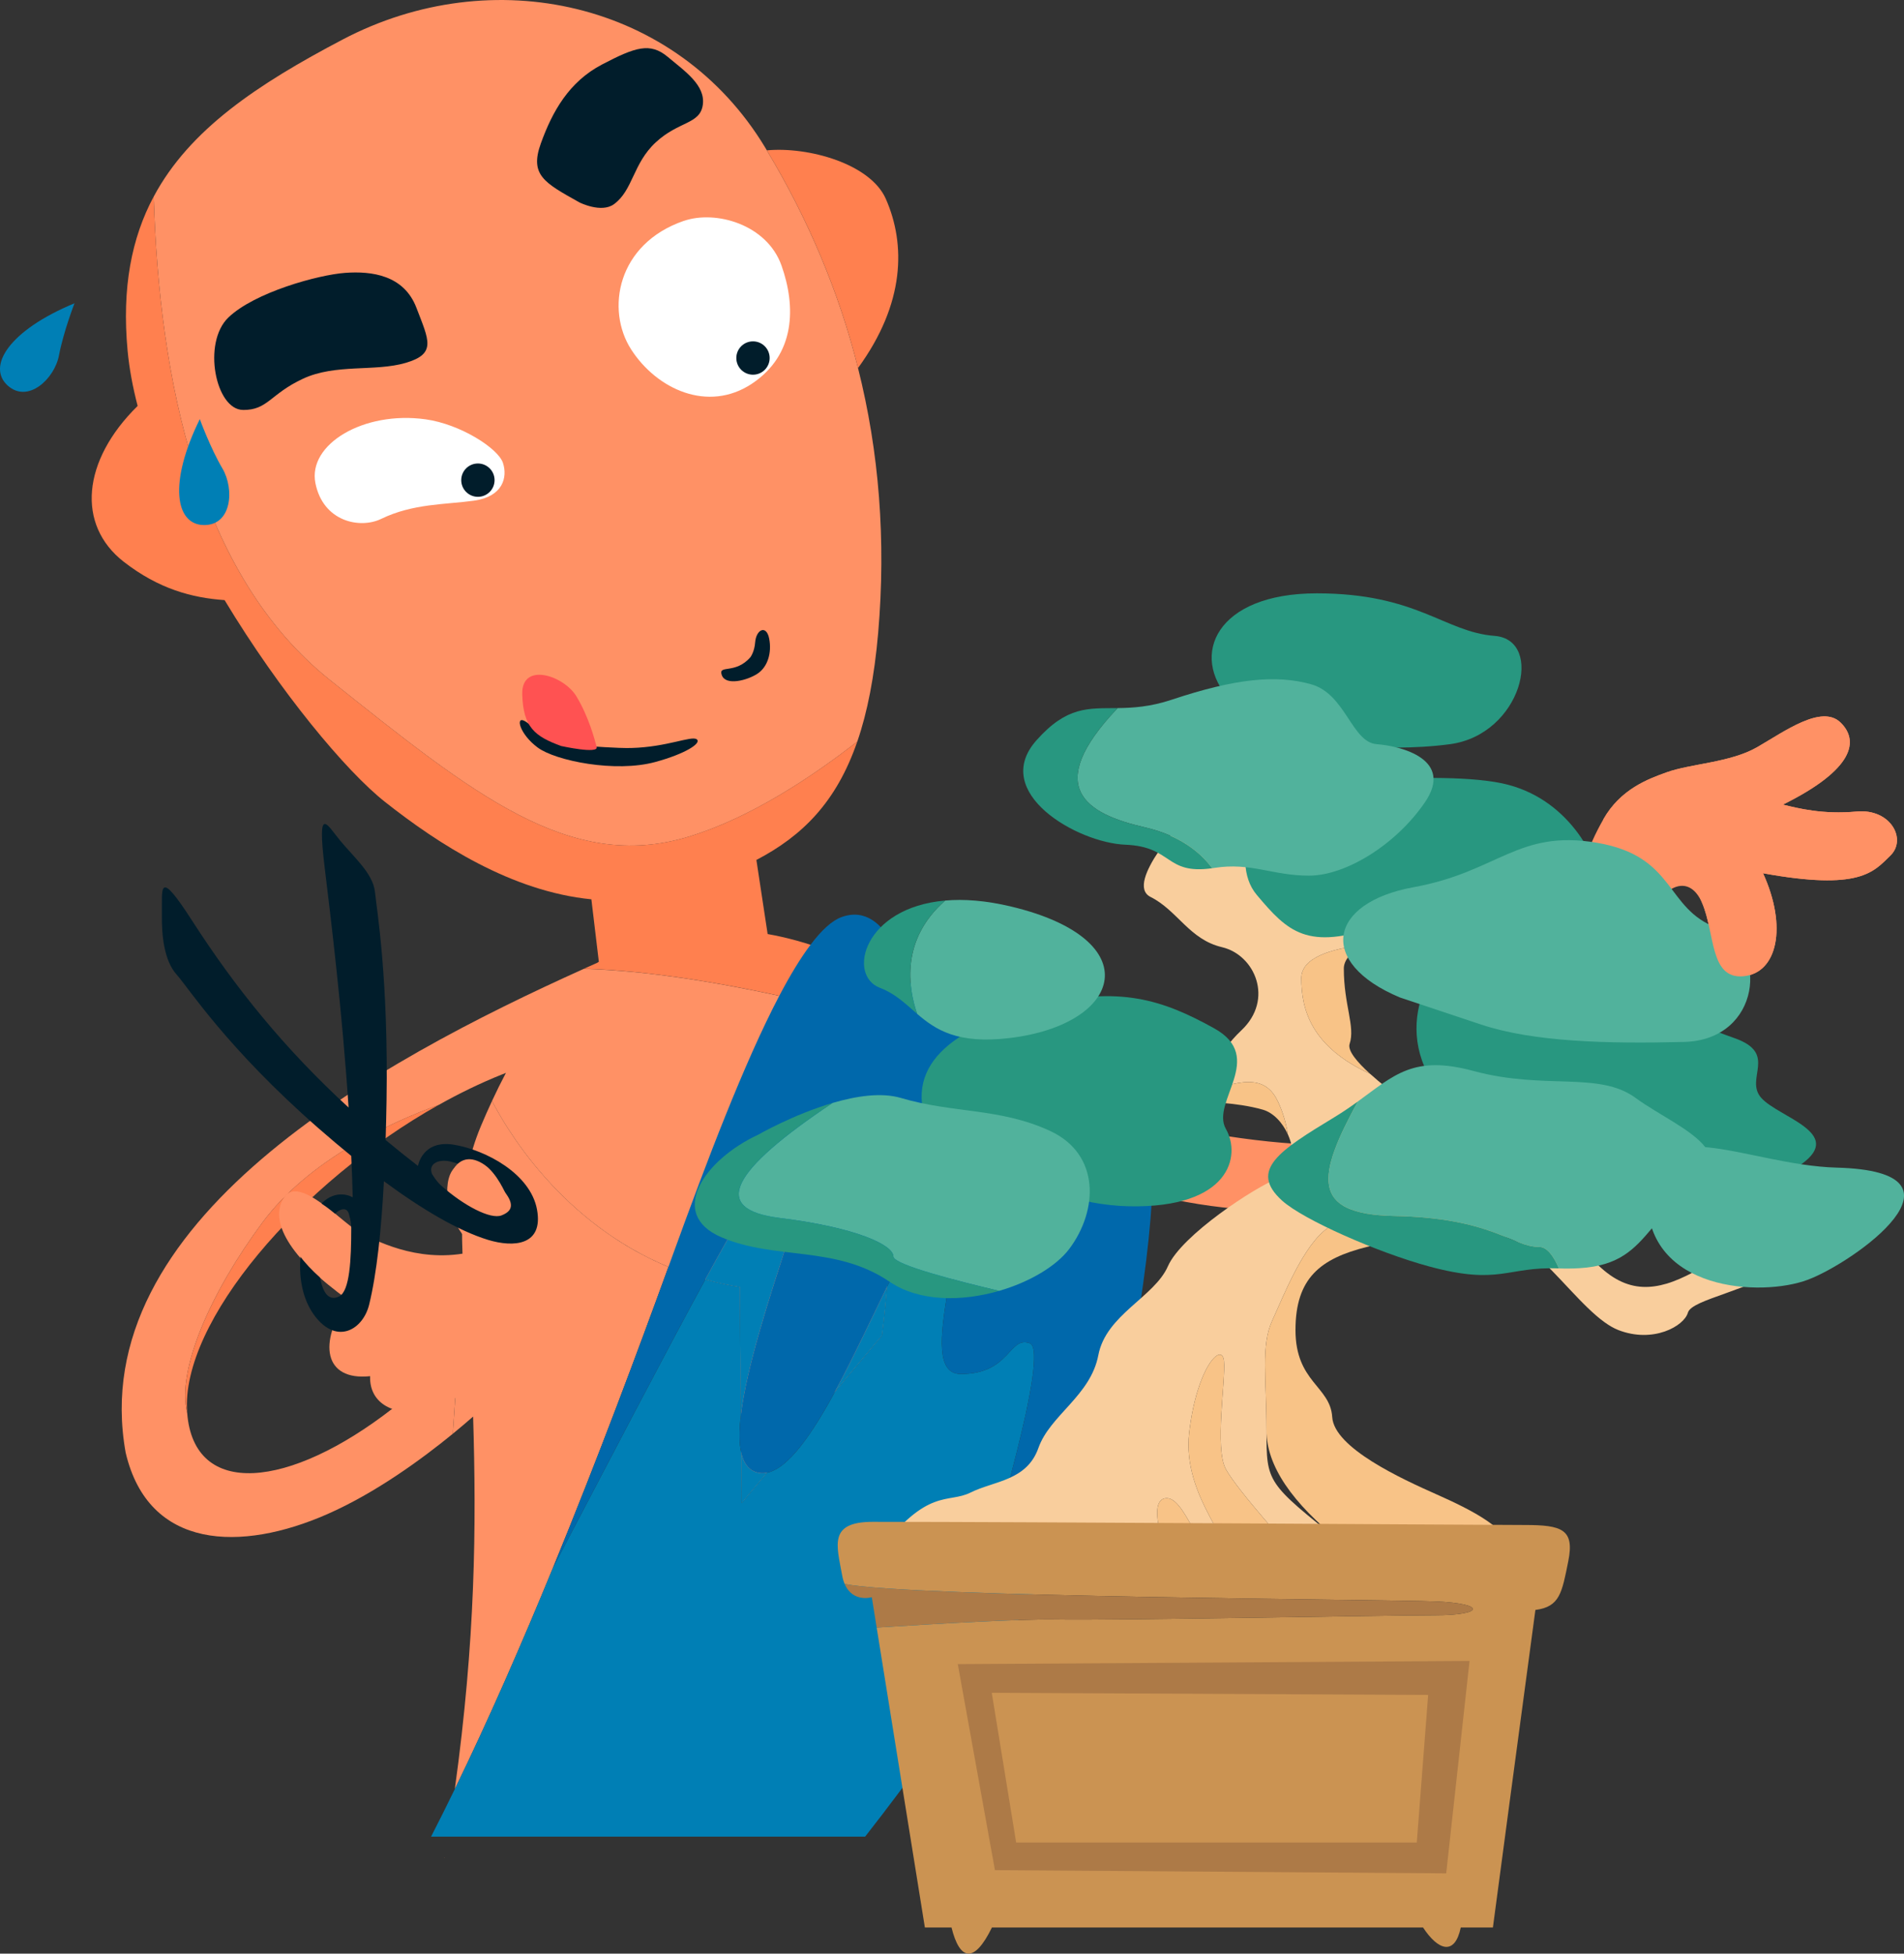
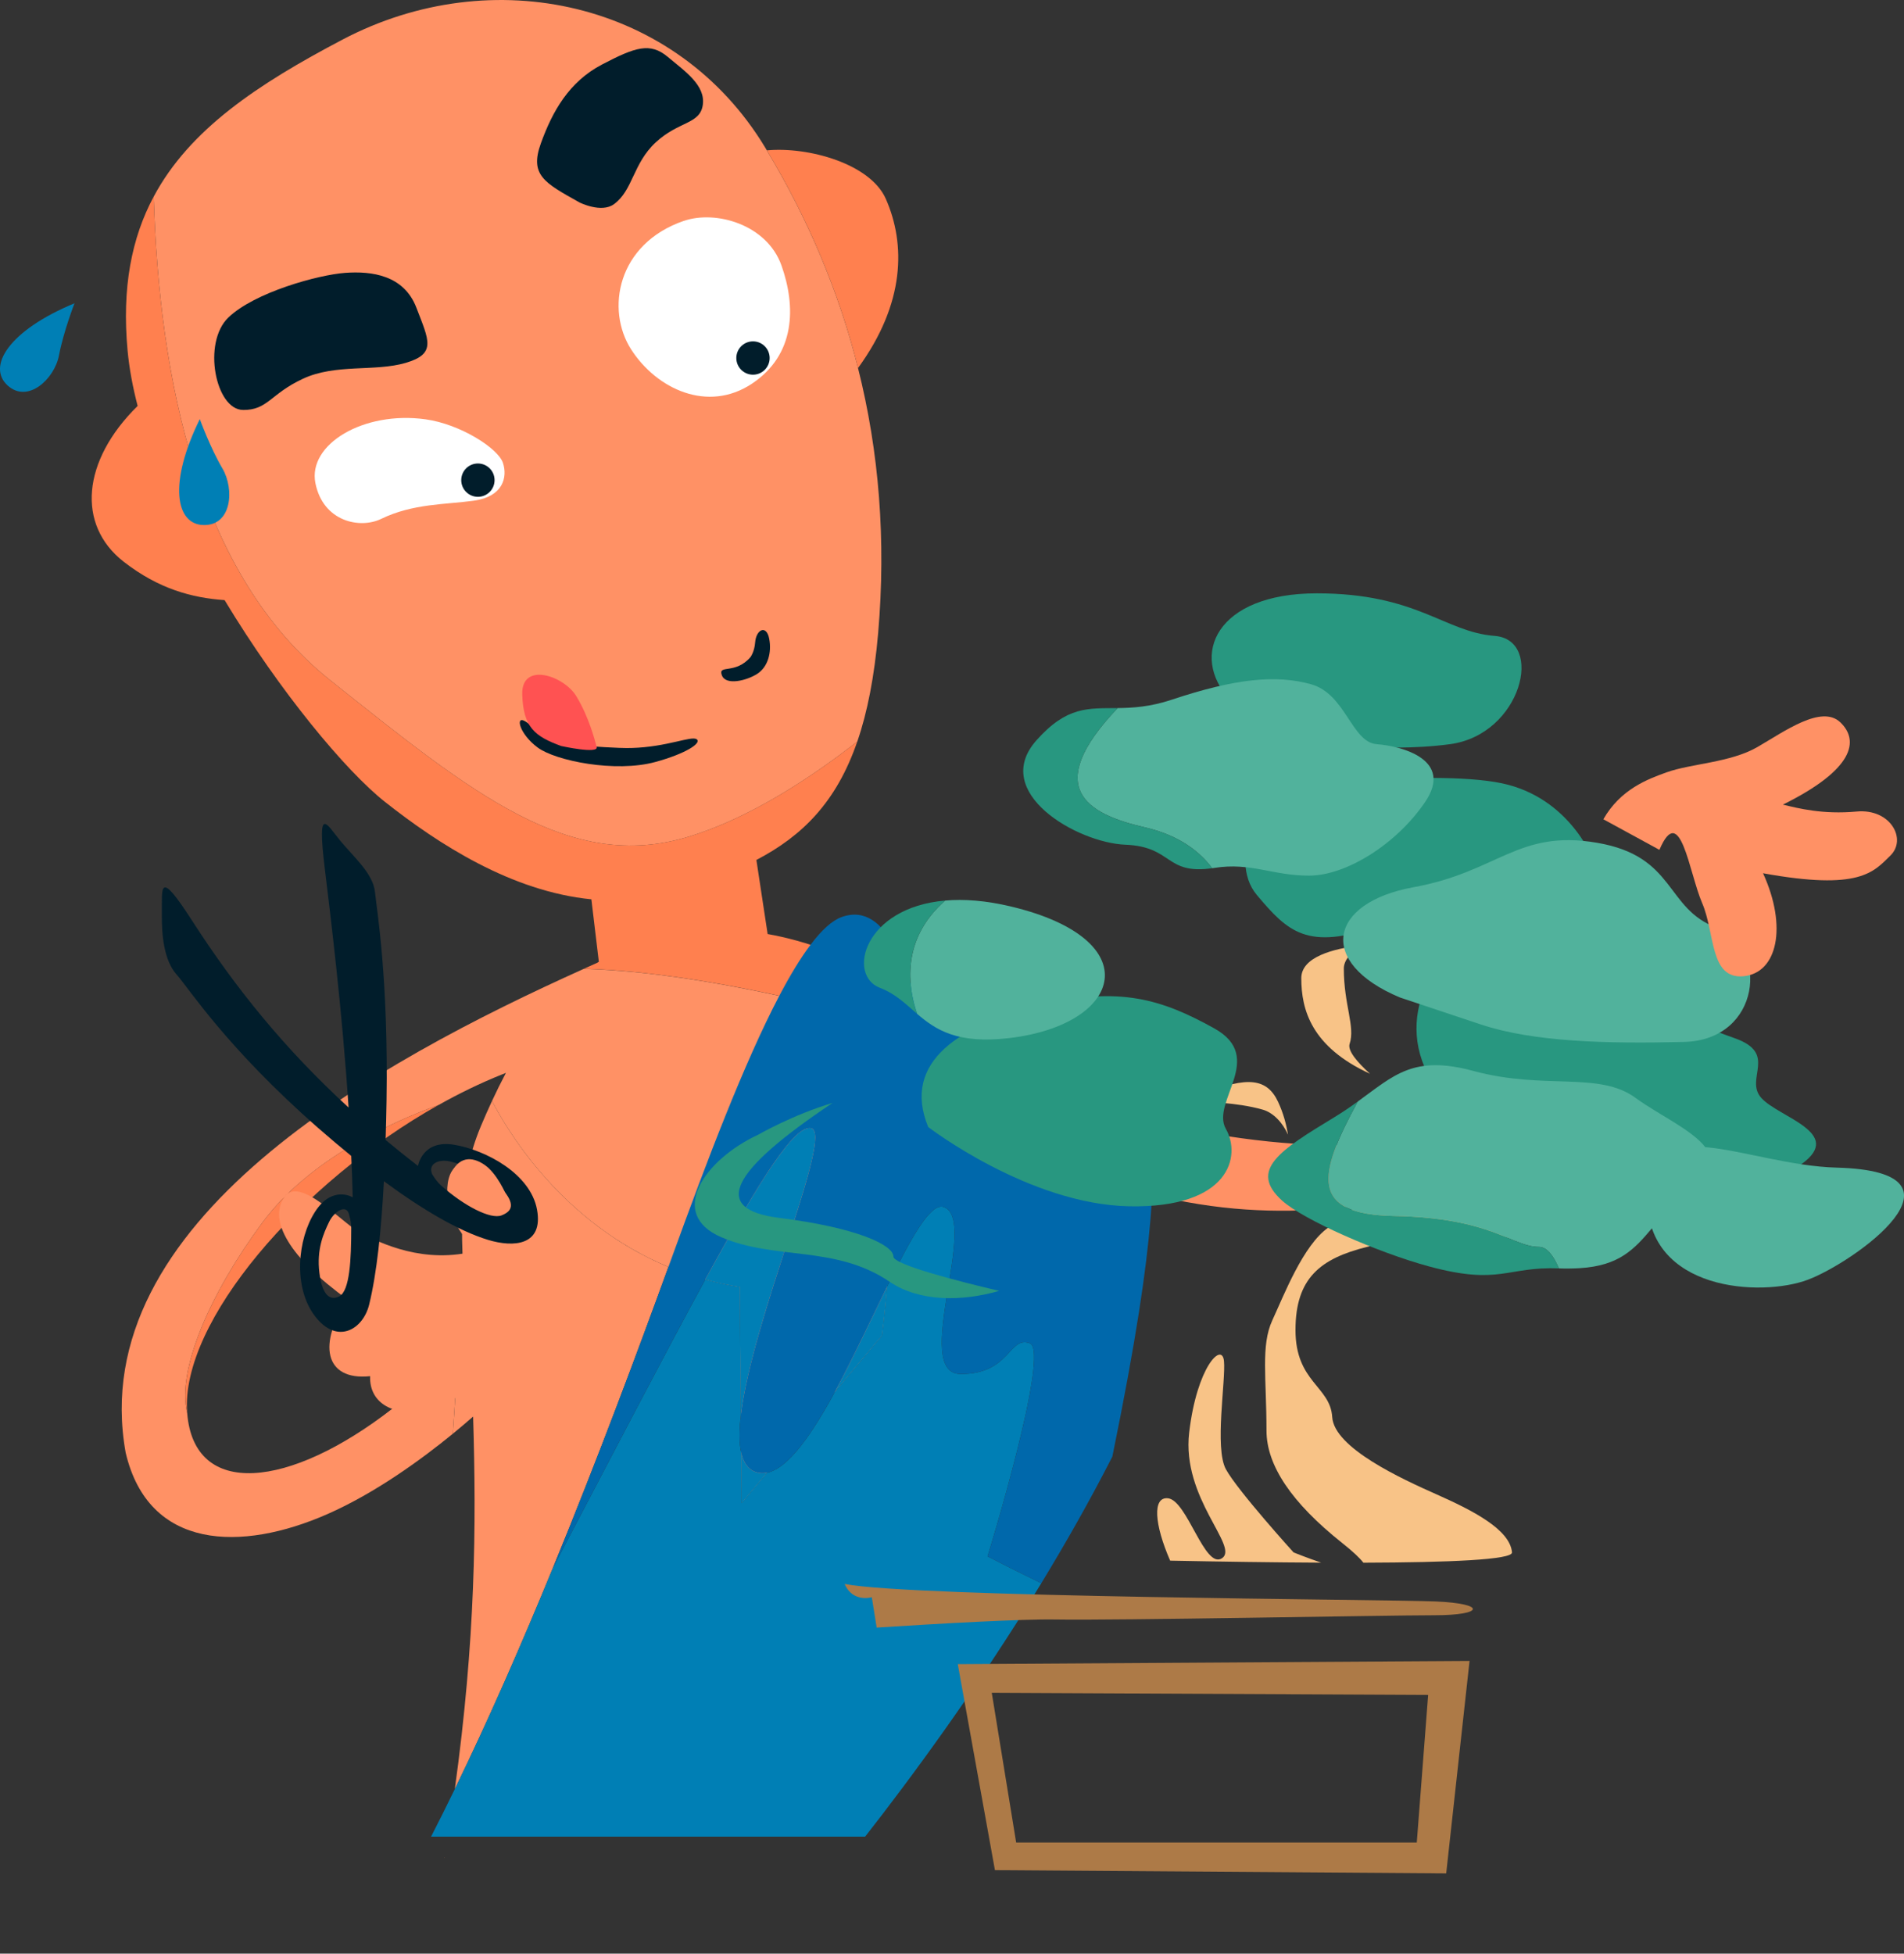
<svg xmlns="http://www.w3.org/2000/svg" id="Layer_2" viewBox="0 0 492.47 505.18">
  <rect x="0" y="0" width="492.47" height="505.18" fill="#333333" stroke="none" />
  <defs>
    <style>.cls-1{fill:#f9ce9d;}.cls-2{fill:#f8c387;}.cls-3{fill:#011d2b;}.cls-4{fill:#0068ab;}.cls-5{fill:#007fb5;}.cls-6{fill:#ff5252;}.cls-7{fill:#fff;}.cls-8{fill:#ff9165;}.cls-9{fill:#ff804f;}.cls-10{fill:#cb9352;}.cls-11{fill:#ad7a47;}.cls-12{fill:#289780;}.cls-13{fill:#51b29c;}</style>
  </defs>
  <g id="Tijdlijn_2">
    <g>
      <path class="cls-8" d="M114.95,480.3s-.01,.07-.02,.11l.1-.12h-.08Zm5.84-139.21c.34,4.1,.69,8.4,.99,12.93l12.78-22.92c-.27,.2-5.75,4.35-13.77,9.99Zm106.23-77.32c-.27-.07-.54-.15-.82-.22-.27-.08-.55-.15-.84-.23-1.18-.32-2.43-.65-3.73-1-1.18-.31-2.41-.62-3.69-.95-1.35-.34-2.74-.69-4.17-1.04-1.41-.35-2.85-.7-4.34-1.04-2.53-.6-5.16-1.19-7.87-1.78-1.3-.29-2.63-.57-3.96-.84-.68-.14-1.37-.28-2.06-.42-.14-.03-.29-.06-.43-.09-1.9-.38-3.84-.76-5.79-1.12-1.04-.19-2.1-.38-3.16-.57s-2.12-.37-3.19-.55c-1.06-.18-2.13-.35-3.21-.52-1.07-.17-2.15-.34-3.22-.49-1.08-.16-2.16-.31-3.24-.45-1.07-.15-2.15-.29-3.23-.42s-2.16-.26-3.23-.38c-.12-.01-.23-.03-.35-.04-.96-.1-1.91-.2-2.87-.29-1.07-.1-2.13-.19-3.19-.28-1.06-.09-2.12-.16-3.17-.23s-2.1-.13-3.14-.18c-1.03-.05-2.07-.09-3.09-.12-53.65,24.14-129.25,65.44-118.52,125.14,5.94,25.24,29.97,25.62,52.13,15.89,12.52-5.5,24.44-14.22,32.49-20.8l.64-9.54,3.85-6.9c-3.73-.26-9.9,2-20.1,9.93-26.74,20.8-51.34,23.29-53.1,1.18,0-.02,0-.03-.01-.05-2.78-11.06,6.1-31.26,19.55-49.34,11.89-15.98,32.37-25.53,45.51-30.31h.01c5.37-3.02,10.84-5.67,16.34-7.87,.35-.14,.7-.28,1.04-.41-1.25,2.35-2.45,4.78-3.6,7.26,.07,.13,.13,.26,.2,.39,.1,.19,.21,.39,.32,.59,.09,.17,.19,.35,.29,.54,.1,.18,.2,.37,.31,.56,.32,.58,.68,1.2,1.07,1.86,.13,.22,.26,.45,.4,.67,.04,.07,.08,.14,.12,.21,.23,.39,.47,.78,.72,1.18,.01,.01,.01,.02,.02,.03,.25,.39,.5,.79,.76,1.21,2.31,3.58,5.36,7.83,9.24,12.22,.23,.26,.46,.52,.69,.78,.37,.42,.75,.83,1.15,1.25,.17,.19,.34,.37,.52,.56,.41,.44,.83,.87,1.26,1.31,.52,.52,1.04,1.04,1.57,1.56,1.08,1.04,2.19,2.08,3.36,3.11,.59,.52,1.19,1.04,1.8,1.54,.6,.51,1.21,1,1.83,1.5,1.21,.96,2.46,1.9,3.75,2.82,.11,.08,.23,.16,.35,.24,.55,.39,1.11,.77,1.67,1.15,.07,.05,.15,.1,.23,.15,.7,.46,1.41,.92,2.14,1.37,.73,.46,1.47,.9,2.22,1.34,.75,.43,1.52,.86,2.3,1.28,.77,.42,1.57,.83,2.37,1.23,.8,.39,1.62,.78,2.45,1.16,.75,.35,1.52,.68,2.3,1.01,.07,.03,.15,.06,.22,.09,.02,.01,.04,.02,.06,.03,.73,.3,1.48,.6,2.23,.88,.73,.28,1.48,.55,2.23,.82,.04,.01,.08,.02,.12,.04,.72,.24,1.45,.48,2.18,.71,.89,.28,1.79,.55,2.71,.8,1.53,.43,3.1,.81,4.71,1.15,.4,.09,.8,.17,1.21,.25,.38,.08,.77,.15,1.16,.22,.61,.11,1.22,.22,1.84,.32l.29,33.06,.09,9.77v.02l.11,13.01,6.59-7.86,17.53-20.91h0s12.18-14.54,12.18-14.54c0,0,.66-4.96,1.33-12.66-.01-.01,0-.02,0-.02,1.54-17.43,3.17-48.89-2.44-68.93Zm-105.24,90.25l12.78-22.92c-.27,.2-5.75,4.35-13.77,9.99,.34,4.1,.69,8.4,.99,12.93Zm-.99-12.93c.34,4.1,.69,8.4,.99,12.93l12.78-22.92c-.27,.2-5.75,4.35-13.77,9.99ZM221.93,95.18c-4.94-19.69-12.87-38.43-23.58-56.29-.16-.29-.34-.57-.51-.86C175,.3,127.34-10.13,88.61,10.23c-22,11.56-39.58,23.25-48.85,40.6,1.4,47.17,11.48,97.84,45.58,125.01,37.07,29.54,61.97,49.82,92.67,40.55,16.04-4.84,32.07-15.53,43.73-24.63,2.61-7.58,4.42-16.79,5.4-28.11,2.06-24.01,.24-46.81-5.21-68.47Z" />
      <path class="cls-9" d="M154.4,249c.16-.1,.33-.2,.49-.3l-1.93-16.15c-20.67-2.03-39.59-14.29-53.42-25.22-10.03-7.92-27.09-28.34-41.45-52.15-8.44-.59-17.03-2.88-26.08-9.91-12.26-9.54-10.81-26.15,3.59-40.3-1.28-4.91-2.17-9.71-2.6-14.32-1.51-16.29,1.04-29.13,6.76-39.83,1.4,47.17,11.48,97.84,45.58,125.01,37.07,29.54,61.97,49.82,92.67,40.55,16.04-4.84,32.07-15.53,43.73-24.63-5.39,15.66-14.2,24.41-26.1,30.62l2.91,19.16c4.86,.85,10.2,2.31,16.17,4.53,5.94,2.21,9.83,8.84,12.3,17.69-17.21-4.72-49.27-12.49-75.99-13.25,1.13-.5,2.26-1.01,3.37-1.5Z" />
      <path class="cls-8" d="M172.89,327.6c-7.77,21.38-18.19,49.37-29.9,77.89-7.98,19.44-16.58,39.13-25.35,57.14,5.33-38.54,5.6-67.82,4.73-96.33-1.47,1.29-3.23,2.8-5.24,4.44l.64-9.54,3.85-6.9c.06,0,.12,.01,.18,.01,0-.1,0-.2-.02-.3l12.78-22.92c-.27,.2-5.75,4.35-13.77,9.99-1.59-19.42-2.85-34.5,3.57-49.83,.93-2.22,1.9-4.41,2.9-6.56,.07,.13,.13,.26,.2,.39,.1,.19,.21,.39,.32,.59,.09,.17,.19,.35,.29,.54,.1,.18,.2,.37,.31,.56,.32,.58,.68,1.2,1.07,1.86,.12,.22,.25,.44,.4,.67,.04,.07,.08,.14,.12,.21,.23,.39,.47,.78,.72,1.18,.01,.01,.01,.02,.02,.03,.24,.4,.5,.8,.76,1.21,2.31,3.58,5.36,7.83,9.24,12.22,.22,.26,.45,.52,.69,.78,.37,.41,.75,.83,1.15,1.25,.17,.19,.34,.37,.52,.56,.41,.44,.83,.87,1.26,1.31,.51,.52,1.03,1.04,1.57,1.56,1.07,1.04,2.19,2.08,3.36,3.11,.59,.52,1.19,1.04,1.8,1.54,.6,.51,1.21,1.01,1.83,1.5,1.2,.96,2.45,1.9,3.75,2.82,.11,.08,.23,.16,.35,.24,.54,.39,1.1,.77,1.67,1.15,.07,.05,.15,.1,.23,.15,.7,.47,1.41,.93,2.14,1.37,.73,.46,1.47,.91,2.22,1.34,.75,.44,1.52,.87,2.3,1.28,.78,.42,1.57,.83,2.37,1.23,.81,.4,1.62,.79,2.45,1.16,.75,.35,1.52,.69,2.3,1.01,.07,.03,.15,.06,.22,.09Z" />
      <path class="cls-9" d="M48.4,365.22s.01,.09,.01,.13c-2.78-11.06,6.1-31.26,19.55-49.34,11.89-15.98,32.37-25.53,45.51-30.31-35.85,20.11-66.8,56.19-65.07,79.52Z" />
      <path class="cls-9" d="M221.93,95.17c-4.94-19.69-12.87-38.43-23.58-56.29,10.72-1,26.77,3.46,30.77,12.55,5.16,11.73,5.01,27-7.19,43.74Z" />
      <path class="cls-5" d="M269.33,409.4c-16.74,27.49-34.21,51.02-45.56,65.52H111.5c2.05-3.99,4.1-8.09,6.14-12.29,8.77-18.01,17.37-37.7,25.35-57.14,16.35-31.15,29.33-56.1,39.43-74.61,1.53,.43,3.1,.81,4.71,1.15,.4,.09,.8,.17,1.21,.25,.38,.08,.77,.15,1.16,.22,.61,.11,1.22,.22,1.84,.32l.29,33.06c-.47,3.89-.5,7.23,.09,9.77v.02l.11,13.01,6.59-7.86c5.52-1.15,11.58-9.96,17.53-20.91h0s12.18-14.54,12.18-14.54c0,0,.66-4.96,1.33-12.66-.01-.01,0-.02,0-.02,5.98-12.22,11.15-21.67,14.56-20.59,9.43,2.98-8.44,43.2,4.47,43.2s12.41-9.93,17.87-7.95c5.46,1.99-10.92,55.11-10.92,55.11,0,0,6.25,3.24,13.89,6.94Z" />
      <path class="cls-5" d="M195.36,380.62c1,.36,2.02,.42,3.06,.2l-6.59,7.86-.11-13.01c.56,2.52,1.73,4.25,3.64,4.95Z" />
      <path class="cls-5" d="M191.34,332.82c-3.1-.5-6.07-1.15-8.92-1.94,14.55-26.64,23.15-39.92,27.34-39.14,6.07,1.14-15.13,49-18.13,74.14l-.29-33.06Z" />
      <path class="cls-5" d="M229.46,332.71c-.67,7.7-1.33,12.66-1.33,12.66l-12.18,14.53c4.68-8.64,9.29-18.6,13.51-27.19Z" />
      <path class="cls-4" d="M287.71,376.65c-5.77,11.3-12.02,22.31-18.38,32.75-7.64-3.7-13.89-6.94-13.89-6.94,0,0,16.38-53.12,10.92-55.11-5.46-1.98-4.97,7.95-17.87,7.95s4.96-40.22-4.47-43.2c-3.41-1.08-8.58,8.37-14.56,20.59,0,0-.01,.01,0,.02-4.22,8.59-8.83,18.55-13.51,27.19h0c-5.95,10.96-12.01,19.77-17.53,20.92-1.04,.22-2.06,.16-3.06-.2-1.91-.7-3.08-2.43-3.64-4.95v-.02c-.59-2.54-.56-5.88-.09-9.77,3-25.14,24.2-73,18.13-74.14-4.19-.78-12.79,12.5-27.34,39.14-10.1,18.51-23.08,43.46-39.43,74.61,11.71-28.52,22.13-56.51,29.9-77.89,.38-1.05,.75-2.08,1.12-3.09,8.79-24.24,18.5-49.78,27.55-67.01,2.77-5.26,5.47-9.74,8.07-13.18,2.83-3.76,5.55-6.28,8.07-7.19,12.42-4.47,16.88,16.88,16.88,16.88,0,0,63.56,12.91,63.56,31.28s1.98,30.78-10.43,91.36Z" />
      <path class="cls-7" d="M176.88,57.11c-17.29,5.95-20.24,23-13.62,33.27s19.82,16.39,31.19,8.86c11.36-7.53,11.44-19.99,7.68-30.59s-16.97-14.38-25.25-11.53Z" />
      <circle class="cls-3" cx="194.76" cy="92.58" r="4.31" />
      <path class="cls-7" d="M110.08,108.43c-16.1-2.24-30.5,6.5-28.5,16.5s11.56,11.89,17,9.25c8.25-4,16.58-3.68,24.04-4.72s8.71-6.03,7.46-9.78-11-10-20-11.25Z" />
      <circle class="cls-3" cx="123.61" cy="124.16" r="4.31" />
      <path class="cls-3" d="M152.16,192.93c-12.46-1.58-14.11-5.23-16.5-6.51s-1.26,3.42,3.41,6.88,20.11,6.54,30.38,3.75c7.82-2.12,12.12-4.9,10.75-5.88s-7.62,2-16.88,2.25c-3.58,.1-11.17-.5-11.17-.5Z" />
      <path class="cls-6" d="M145.2,192.93c-6.88-2.5-9.88-4.88-10.12-13.38s10.75-4.88,14,.5,4.75,11.25,5.25,13.12-9.12-.25-9.12-.25Z" />
      <path class="cls-3" d="M194.16,169.86c-3.95,4.65-8.47,1.87-7.47,4.71s6.56,1.38,9.21-.35,3.76-5.38,3.05-9.07-3.37-2.39-3.63,.95c-.18,2.42-1.17,3.75-1.17,3.75Z" />
      <path class="cls-3" d="M62.85,106c-7.09-.04-10.57-17.37-3.79-23.89s23.26-11.04,30.2-11.55,15.22,.6,18.44,9.01,5.27,11.9-2.75,14.26c-8.02,2.35-18.14,.16-26.62,4.12s-9.04,8.1-15.47,8.06Z" />
      <path class="cls-3" d="M149.86,52.33c-9.14-5.1-12.92-7.09-9.95-15.3s7.25-15.89,15.84-20.37,12.39-5.77,16.97-1.95,9.77,7.37,9.06,12.41-6.19,4.16-12.15,9.67-5.87,12.38-10.83,16.01c-3.28,2.39-8.93-.46-8.93-.46Z" />
      <path class="cls-8" d="M294.53,289.25c42.33,10.13,75.22,9.36,103.81-4.01,28.59-13.37,6.05,15.67-18.84,21.25-24.88,5.58-52.92,11.32-88.8,.38-35.88-10.94,3.83-17.62,3.83-17.62Z" />
-       <path class="cls-8" d="M414.71,211.85c-8.79,15.41-6.32,24.25-5.26,31.62,1.06,7.38,9.43,10.1,14.84-2.58,5.41-12.67,12.58-15.2,15.96-7.4,3.38,7.8,1.92,19.75,10.69,18.95,8.77-.8,11.42-12.78,5.07-26.63,25.05,4.55,28.57-.32,32.93-4.56s.06-12.21-8.71-11.4-15.18-.84-19.08-1.79c18.42-9.11,19.77-16.53,14.88-21.25s-14.57,2.39-21.52,6.39c-6.96,4.01-17.16,4.25-23.46,6.52-4.87,1.75-11.91,4.36-16.34,12.13Z" />
      <path class="cls-5" d="M51.68,108.38c-8.16,16.54-6.29,27.25,.99,27.39s8.02-9.26,4.86-14.63-5.85-12.76-5.85-12.76Z" />
      <path class="cls-5" d="M19.28,78.42C2.24,85.48-3.42,94.77,1.96,99.67c5.23,4.76,12.14-1.67,13.3-7.79s4.01-13.45,4.01-13.45Z" />
      <g>
        <path class="cls-8" d="M123.48,323.36c-8.75-7.5-9-17.75-6.25-21,2.75-3.25,7.75-3,10.5,2s12,11.25,14.25,13.5c2.25,2.25,8.5,8.75-1,22-9.5,13.25-22.75,23-30.75,24.75-8,1.75-14.75-1.5-14.5-8.75-12,1.25-13.5-8.75-5.75-19.75-15.25-11-20.5-20.5-16.5-26.5,4-6,15.5,7.25,20.25,9.5,4.75,2.25,16,8,29.75,4.25Z" />
        <path class="cls-3" d="M138.9,312.78c-1.71-9.3-13.27-15.41-21.48-16.77-8.21-1.36-9.31,5.48-9.31,5.48-2.89-2.23-5.68-4.47-8.37-6.71,.11-3.34,.18-6.74,.24-10.17,.5-31.5-2.5-49.25-3-54-.5-4.75-5.5-9-9-13.25-3.5-4.25-6-9.5-4,7,1.53,12.62,4.52,36.81,6.18,62.03-16.57-15.2-29.27-30.93-40.42-48.24-8.99-13.98-7.76-8.42-7.87-1.73-.09,5.5,.6,12,3.79,15.56,3.18,3.56,12.96,18.95,36.65,39.71,2.84,2.48,5.69,4.89,8.54,7.21,.17,3.6,.3,7.17,.38,10.71,0,0-5.25-3.25-9.75,3.75s-5.75,19.5,0,27c5.75,7.5,12.44,3.39,14-3,1.97-8.03,3.15-19.27,3.82-31.91,9.85,7.26,19.24,12.81,26.93,15.16,6.66,2.03,14.37,1.46,12.67-7.83Zm-51.17,22.45c-2.75,1.38-4.51-1.06-5.12-6.12-.76-6.12,1.12-10.25,2.5-13.12,1.37-2.88,4.74-4.88,5.24-1.63,0,0,.5,1.37,.5,3.25,0,8-.37,16.25-3.12,17.62Zm42-20.95c-2.86,1.12-9.8-2.54-15.58-7.67-1.41-1.25-2.42-3.08-2.42-3.08-1.08-2.84,2.15-3.98,5.2-3.06,3.05,.9,8.94,2.3,12.97,6.97,3.34,3.85,2.7,5.72-.17,6.84Z" />
-         <path class="cls-8" d="M86.36,333.24c-9.88-7.25-15.33-16.65-12.38-22.12,3.37-6.25,13,3,15.38,5.12,2.38,2.12-3,17-3,17Z" />
        <path class="cls-8" d="M116.36,304.11c2.12-5.25,5.75-5.13,9-2.88,3.25,2.25,5.5,7.62,5.5,7.62l-14.5-4.75Z" />
      </g>
-       <path class="cls-1" d="M463.58,326.43c-11,7.5-26,9.5-27,13s-9,8-18,4.5c-1.16-.45-2.35-1.15-3.56-2.02-1.42-1.02-2.87-2.29-4.34-3.71-6.08-5.85-12.47-14.11-18.56-17.26-3.79-3.49-8.34-7-14.04-10.01-18-9.5-28,2-34.5,6.5s-11.5,17.5-14.5,24-1.5,15-1.5,28.5,0,13.5,19.5,29c2.9,2.3,4.66,3.98,5.56,5.16-3.5,.01-7.14,.01-10.91-.01-3.84-1.31-7.15-2.65-7.15-2.65,0,0-14.5-16-17.5-21.5s0-23-.5-28-7,1.5-9,18.5,13,29.5,8.5,32.5-9-15-14-15.5c-4.05-.41-3.51,6.75,.58,16.13-38.75-.79-75.58-2.13-75.58-2.13,13-17,18-12.5,24-15.5s14.5-3,17.5-11.5,13.5-13.5,15.5-24,14.5-15,18-23,22.5-20.5,29-23c3.84-1.48,4.02-6.63,2.06-11.01,0-.01,0-.02-.01-.03-.4-2.51-1.16-5.49-2.55-8.46-2.78-5.96-7.77-6.87-19.5-1.97,1.02-3.42,3.75-10.65,10-16.53,8.5-8,3.5-19.5-5-21.5s-11.5-9.5-18.5-13,9.5-21,9.5-21l77.5,20.5s-22.93,5.89-32.69,13.04c-7.03,.84-15.31,2.99-15.31,8.46,0,8.14,2.57,17.75,17.79,24.74,0,0,0,.01,.01,.01,5.33,4.84,12.7,9.75,12.7,9.75,0,0,30,16.5,39,30.5s16.5,16.5,25,14,21-12,21-12c0,0,22.5-1,11.5,6.5Z" />
      <path class="cls-2" d="M391.08,401.43c.16,1.89-16.1,2.59-38.44,2.66-.9-1.18-2.66-2.86-5.56-5.16q-19.5-15.5-19.5-29c0-13.5-1.5-22,1.5-28.5s8-19.5,14.5-24,16.5-16,34.5-6.5c5.7,3.01,10.25,6.52,14.04,10.01-.85-.45-1.7-.79-2.54-1.01-9.5-2.5-24-.5-36,2.5s-18.5,8-18.5,21.5,9,14.5,9.5,22.5,18,16,27,20,19,9,19.5,15Z" />
      <path class="cls-2" d="M341.73,404.08c-12.31-.06-25.8-.26-39.07-.52-4.09-9.38-4.63-16.54-.58-16.13,5,.5,9.5,18.5,14,15.5s-10.5-15.5-8.5-32.5,8.5-23.5,9-18.5-2.5,22.5,.5,28,17.5,21.5,17.5,21.5c0,0,3.31,1.34,7.15,2.65Z" />
      <path class="cls-2" d="M333.13,293.39c-1.35-3.01-3.7-5.65-6.55-6.46-7-2-16-2-16-2,0,0,.14-.74,.5-1.97,11.73-4.9,16.72-3.99,19.5,1.97,1.39,2.97,2.15,5.95,2.55,8.46Z" />
      <path class="cls-2" d="M354.37,277.67c-15.22-6.99-17.79-16.6-17.79-24.74,0-5.47,8.28-7.62,15.31-8.46-2.64,1.92-4.31,3.94-4.31,5.96,0,9.5,3,15,1.5,19.5-.58,1.73,1.95,4.72,5.29,7.74Z" />
      <g>
-         <path class="cls-10" d="M405.64,403.68c-1.65,8.24-2.2,11.81-8.51,12.63-3.02,22.24-10.99,82.11-10.99,82.11h-8.31c-1.56,7.4-5.86,5.94-9.76,0h-111.51c-4.58,9.41-8.33,8.59-10.45,0h-6.89l-12.47-77.55c16.39-1.05,37.44-2.24,46.25-2.09,15.37,.28,85.13-1.1,98.04-1.1s13.45-3.02,.27-3.57c-13-.54-135.49-1.08-152.84-4.52-.28-.66-.51-1.43-.67-2.34-1.38-7.69-3.57-13.73,7.96-13.73,39,0,159.01,.82,168.62,.82s12.91,1.1,11.26,9.34Z" />
        <path class="cls-11" d="M371.04,417.68c-12.91,0-82.67,1.38-98.04,1.1-8.81-.15-29.86,1.04-46.25,2.09l-1.26-7.86s-4.91,1.5-7.02-3.42c17.35,3.44,139.84,3.98,152.84,4.52,13.18,.55,12.63,3.57-.27,3.57Z" />
        <path class="cls-11" d="M247.73,430.32l9.61,53.27,116.72,.83,6.04-54.93-132.37,.83Zm118.72,46.13h-103.62l-6.31-38.72,112.87,.55-2.94,38.17Z" />
      </g>
      <path class="cls-12" d="M356.58,239.43c-18.5,6.5-23.5,1.5-31.5-8s2.5-27.5,2.5-27.5c0,0,45.5-5.5,62.5-1s22.5,20.5,22.5,20.5l-56,16Z" />
      <path class="cls-12" d="M375.08,284.93c-16.5-15-6.5-38.5,5-39s57,18.5,68.5,22.5,2.5,10.5,7,15.5,21.5,9,10.5,17-91-16-91-16Z" />
      <path class="cls-12" d="M318.08,180.93c-10.5-11.5-3.5-27.5,22.5-27.5s33,10,46,11,7,25.5-11.5,28-40-1-40-1l-17-10.5Z" />
      <path class="cls-13" d="M368.58,207.43c-7.5,11-20.5,19-30,19s-15-3.5-24.5-2c-.19,.03-.37,.06-.55,.08-2.81-3.81-8.02-8.43-17.45-10.58-15.14-3.46-26.53-10.29-7-30.83,3.91-.05,8.38-.3,14-2.17,16.5-5.5,27-6.5,36-4s10.5,15,17,15.5,20,4,12.5,15Z" />
      <path class="cls-12" d="M240.08,291.43c-7-17,8.5-26.5,29-31.5,20.5-5,31.5-1.5,45,6,13.5,7.5-1,19,3,26s1,20.5-25,20-52-20.5-52-20.5Z" />
      <path class="cls-13" d="M261.08,268.43c-13.5,1.6-19.1-2.18-23.85-6.25-2.37-6.87-4.26-19.23,7.25-29.31,4.81-.43,10.5-.02,17.1,1.56,35.5,8.5,29,30.5-.5,34Z" />
-       <path class="cls-13" d="M276.58,322.93c-3.37,4.49-10.29,8.59-18.15,10.87-10.11-2.38-27.35-6.75-27.35-8.87,0-3-9.5-7.5-29.5-10-17.96-2.25-12.53-12.15,13.75-29.72,6.14-1.81,12.66-2.79,17.75-1.28,13.5,4,25.5,2.5,38.5,8.5s12.5,20.5,5,30.5Z" />
      <path class="cls-13" d="M438.08,306.93c-4.94,3.61-8,7.36-10.81,10.69-4.57,5.42-8.46,9.69-18.69,10.31-1.86,.11-3.65,.12-5.37,.06-1.38-3.26-3.09-5.56-5.13-5.56-7,0-12-7.5-37.5-8-21.84-.43-19.84-10.4-9.39-29.59,9.43-6.82,14.4-12.1,29.89-7.91,18.5,5,32.5,0,42,7,5.65,4.17,14.5,8.16,17.99,12.71,2.37,3.09,2.27,6.44-2.99,10.29Z" />
      <path class="cls-13" d="M362.08,257.93c-21.5-9-18.5-24.5,3.5-28.5s27-15,47.5-11.5,17.5,17,31,22,11.5,29-8.5,29.5-39,0-52.5-4.5c-13.5-4.5-21-7-21-7Z" />
      <path class="cls-13" d="M475.08,301.93c-23.54-.63-49-16-49,8s29.5,25.5,41.5,21,45-28,7.5-29Z" />
      <path class="cls-12" d="M313.53,224.51c-12.23,1.73-10.13-5.59-22.45-6.08-12.5-.5-35-13.5-23-27,7.91-8.9,13.43-8.24,21-8.33-19.53,20.54-8.14,27.37,7,30.83,9.43,2.15,14.64,6.77,17.45,10.58Z" />
      <path class="cls-12" d="M237.23,262.18c-2.97-2.55-5.61-5.21-9.65-6.75-8.55-3.26-4.17-20.76,16.9-22.56-11.51,10.08-9.62,22.44-7.25,29.31Z" />
      <path class="cls-12" d="M258.43,333.8c-9.61,2.79-20.65,2.86-28.35-2.37-14-9.5-29.5-5.5-43.5-11.5s-4.5-20,9.5-26.5c0,0,9.11-5.23,19.25-8.22-26.28,17.57-31.71,27.47-13.75,29.72,20,2.5,29.5,7,29.5,10,0,2.12,17.24,6.49,27.35,8.87Z" />
      <path class="cls-12" d="M403.21,327.99c-13.54-.53-15.21,4.46-33.58-.51-13.11-3.54-32.55-12.05-38.05-17.05-8.67-7.88-.5-13,13.5-21.5,2.28-1.38,4.28-2.76,6.11-4.09-10.45,19.19-12.45,29.16,9.39,29.59,25.5,.5,30.5,8,37.5,8,2.04,0,3.75,2.3,5.13,5.56Z" />
      <path class="cls-8" d="M429.21,219.75c5.41-12.67,7.67,5.94,11.04,13.74,3.38,7.8,1.92,19.75,10.69,18.95,8.77-.8,11.42-12.78,5.07-26.63,25.05,4.55,28.57-.32,32.93-4.56s.06-12.21-8.71-11.4-15.18-.84-19.08-1.79c18.42-9.11,19.77-16.53,14.88-21.25s-14.57,2.39-21.52,6.39c-6.96,4.01-17.16,4.25-23.46,6.52-4.87,1.75-11.91,4.36-16.34,12.13l14.49,7.9Z" />
    </g>
  </g>
</svg>